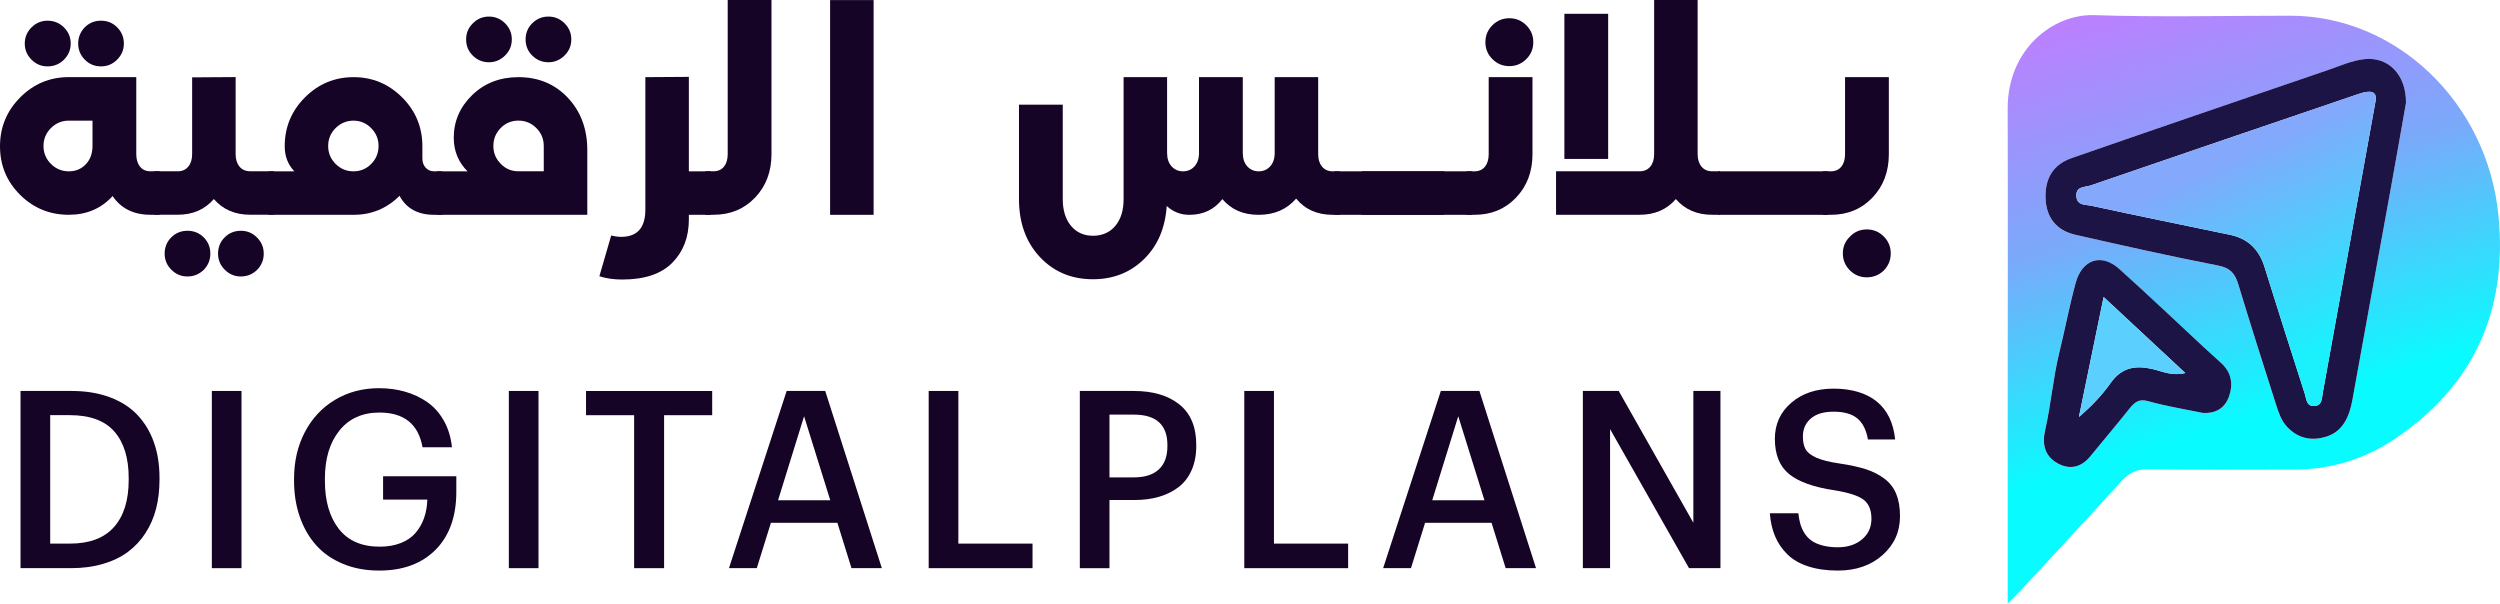
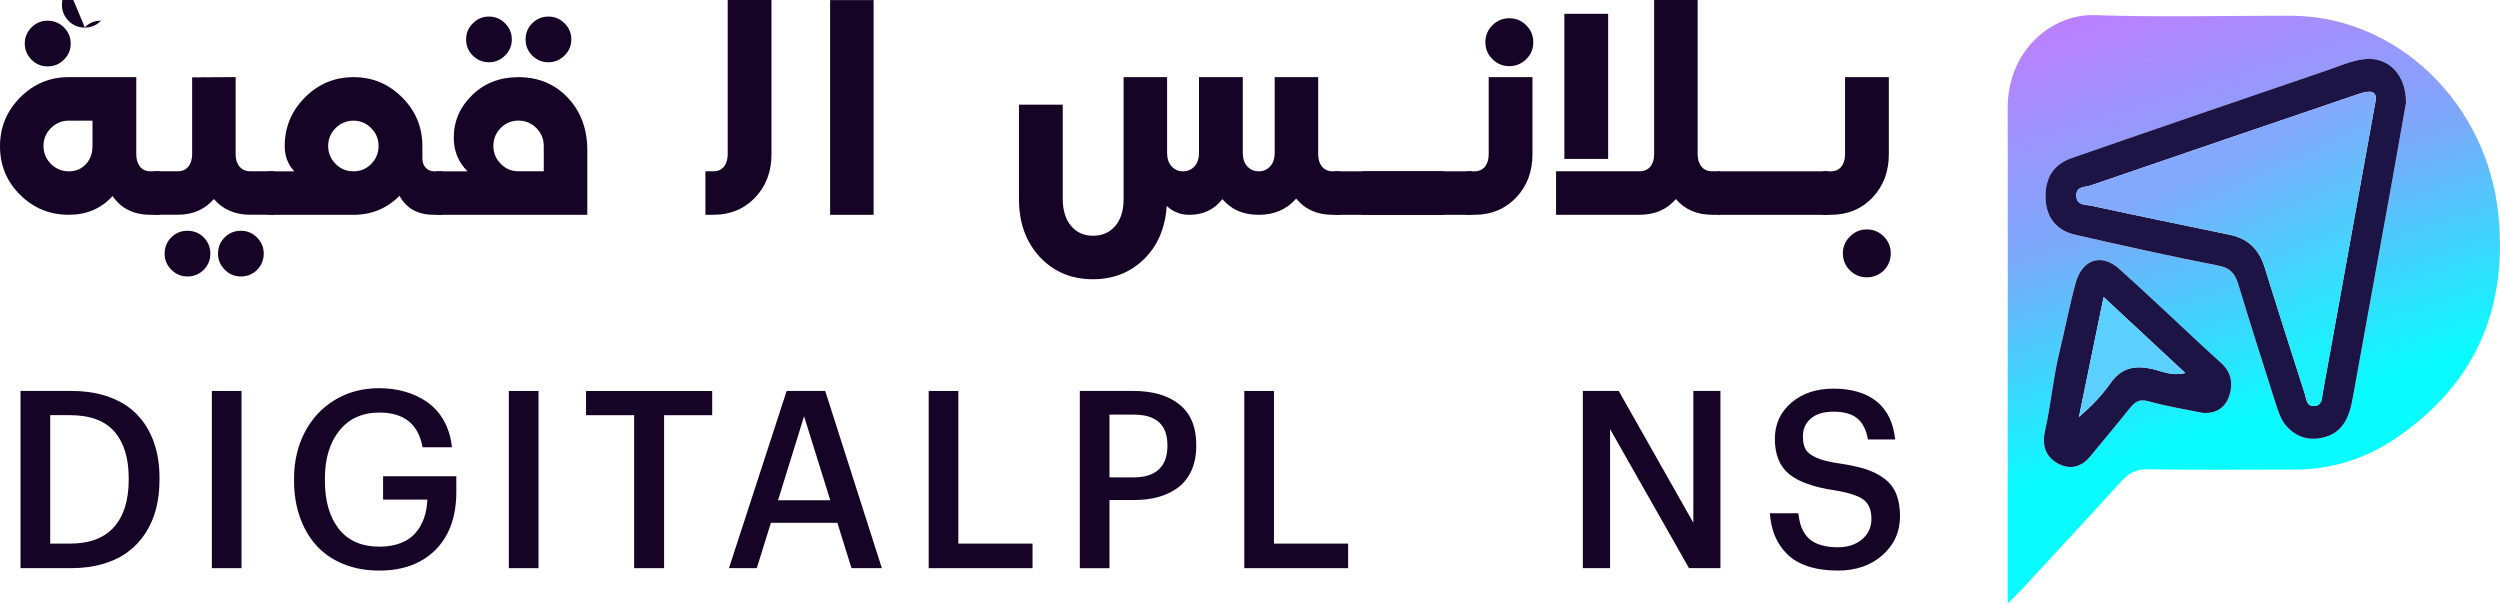
<svg xmlns="http://www.w3.org/2000/svg" id="Layer_1" data-name="Layer 1" viewBox="0 0 612.72 147.92">
  <defs>
    <style>      .cls-1 {        fill: #150426;      }      .cls-1, .cls-2, .cls-3, .cls-4, .cls-5 {        stroke-width: 0px;      }      .cls-2 {        fill: url(#linear-gradient);      }      .cls-3 {        fill: #1d1446;      }      .cls-4 {        fill: #5bd0ff;      }      .cls-5 {        fill: url(#linear-gradient-2);      }    </style>
    <linearGradient id="linear-gradient" x1="522.4" y1="156.31" x2="558.53" y2="39.34" gradientTransform="translate(0 158.23) scale(1 -1)" gradientUnits="userSpaceOnUse">
      <stop offset="0" stop-color="#ba81ff" />
      <stop offset=".42" stop-color="#79aafa" />
      <stop offset=".86" stop-color="#08fcff" />
    </linearGradient>
    <linearGradient id="linear-gradient-2" x1="546.54" y1="120.08" x2="571.58" y2="65.24" gradientTransform="translate(0 158.23) scale(1 -1)" gradientUnits="userSpaceOnUse">
      <stop offset="0" stop-color="#84a8fc" />
      <stop offset=".86" stop-color="#1bf0fd" />
    </linearGradient>
  </defs>
  <g>
-     <path class="cls-1" d="M4.99,23.83c3.28-3.28,7.24-4.93,11.88-4.93h16.53v18.89c0,1.26.3,2.27.91,3.04.61.77,1.47,1.15,2.6,1.15h2.23v10.66h-2.23c-4.14,0-7.24-1.53-9.31-4.59-2.79,3.06-6.37,4.59-10.73,4.59-4.68,0-8.66-1.63-11.94-4.89S0,40.52,0,35.84c0-4.67,1.66-8.68,4.99-12.01ZM6.07,10.67c0-1.53.55-2.84,1.65-3.95,1.1-1.1,2.42-1.65,3.95-1.65s2.91.55,4.01,1.65c1.1,1.1,1.65,2.42,1.65,3.95s-.55,2.85-1.65,3.95c-1.1,1.1-2.44,1.65-4.01,1.65s-2.85-.55-3.95-1.65c-1.1-1.1-1.65-2.42-1.65-3.95ZM10.66,35.78c0,1.71.61,3.17,1.82,4.39,1.21,1.21,2.68,1.82,4.39,1.82s3.05-.57,4.15-1.72c1.1-1.15,1.65-2.64,1.65-4.49v-6.21h-5.8c-1.71,0-3.17.61-4.39,1.82-1.21,1.21-1.82,2.68-1.82,4.39ZM20.78,6.69c1.08-1.08,2.41-1.62,3.98-1.62s2.9.55,3.98,1.65,1.62,2.42,1.62,3.95-.54,2.83-1.62,3.91c-1.08,1.12-2.41,1.69-3.98,1.69s-2.9-.55-3.98-1.65-1.62-2.42-1.62-3.95.54-2.85,1.62-3.98Z" />
+     <path class="cls-1" d="M4.99,23.83c3.28-3.28,7.24-4.93,11.88-4.93h16.53v18.89c0,1.26.3,2.27.91,3.04.61.77,1.47,1.15,2.6,1.15h2.23v10.66h-2.23c-4.14,0-7.24-1.53-9.31-4.59-2.79,3.06-6.37,4.59-10.73,4.59-4.68,0-8.66-1.63-11.94-4.89S0,40.52,0,35.84c0-4.67,1.66-8.68,4.99-12.01ZM6.07,10.67c0-1.53.55-2.84,1.65-3.95,1.1-1.1,2.42-1.65,3.95-1.65s2.91.55,4.01,1.65c1.1,1.1,1.65,2.42,1.65,3.95s-.55,2.85-1.65,3.95c-1.1,1.1-2.44,1.65-4.01,1.65s-2.85-.55-3.95-1.65c-1.1-1.1-1.65-2.42-1.65-3.95ZM10.66,35.78c0,1.71.61,3.17,1.82,4.39,1.21,1.21,2.68,1.82,4.39,1.82s3.05-.57,4.15-1.72c1.1-1.15,1.65-2.64,1.65-4.49v-6.21h-5.8c-1.71,0-3.17.61-4.39,1.82-1.21,1.21-1.82,2.68-1.82,4.39ZM20.78,6.69c1.08-1.08,2.41-1.62,3.98-1.62c-1.08,1.12-2.41,1.69-3.98,1.69s-2.9-.55-3.98-1.65-1.62-2.42-1.62-3.95.54-2.85,1.62-3.98Z" />
    <path class="cls-1" d="M37.79,41.98h5.8c1.08,0,1.93-.38,2.56-1.15.63-.76.94-1.78.94-3.04v-18.83l10.66-.07v18.89c0,1.26.31,2.27.94,3.04.63.77,1.51,1.15,2.63,1.15h5.87v10.66h-5.87c-3.73,0-6.7-1.28-8.91-3.85-2.2,2.56-5.15,3.85-8.84,3.85h-5.8v-10.65h.02ZM41.97,58.18c1.08-1.08,2.41-1.62,3.98-1.62s2.9.54,3.98,1.62,1.62,2.41,1.62,3.98-.54,2.86-1.62,3.98c-1.13,1.08-2.45,1.62-3.98,1.62s-2.85-.55-3.95-1.65c-1.1-1.1-1.65-2.42-1.65-3.95s.54-2.9,1.62-3.98ZM53.44,62.16c0-1.58.54-2.9,1.62-3.98,1.08-1.08,2.41-1.62,3.98-1.62s2.84.55,3.95,1.65c1.1,1.1,1.65,2.42,1.65,3.95s-.54,2.86-1.62,3.98c-1.12,1.08-2.45,1.62-3.98,1.62s-2.85-.55-3.95-1.65c-1.1-1.11-1.65-2.42-1.65-3.95Z" />
    <path class="cls-1" d="M65.86,52.65v-10.66h6.28c-1.58-1.66-2.36-3.71-2.36-6.14,0-4.68,1.65-8.67,4.96-11.98s7.28-4.96,11.91-4.96,8.6,1.65,11.91,4.96,4.96,7.3,4.96,11.98v2.97c0,.94.27,1.71.81,2.29.54.59,1.24.88,2.09.88h1.96v10.66h-1.96c-4,0-6.84-1.55-8.5-4.66-3.1,3.1-6.86,4.66-11.27,4.66h-20.79ZM80.43,35.78c0,1.71.61,3.17,1.82,4.39s2.68,1.82,4.39,1.82,3.16-.61,4.35-1.82c1.19-1.21,1.79-2.68,1.79-4.39s-.61-3.17-1.82-4.39c-1.21-1.21-2.65-1.82-4.32-1.82s-3.17.61-4.39,1.82c-1.21,1.21-1.82,2.68-1.82,4.39Z" />
    <path class="cls-1" d="M107.02,52.65v-10.66h7.56c-2.25-2.25-3.37-4.99-3.37-8.23,0-4.05,1.51-7.53,4.52-10.46,3.01-2.92,6.79-4.39,11.34-4.39,4.9,0,8.94,1.69,12.11,5.06,3.17,3.37,4.76,7.65,4.76,12.82v15.86h-36.92ZM115.93,5.68c1.08-1.08,2.38-1.62,3.91-1.62s2.84.55,3.95,1.65c1.1,1.1,1.65,2.42,1.65,3.95s-.54,2.83-1.62,3.91c-1.12,1.12-2.45,1.69-3.98,1.69s-2.85-.54-3.95-1.62-1.65-2.41-1.65-3.98.56-2.9,1.69-3.98ZM122.74,40.16c1.17,1.21,2.61,1.82,4.32,1.82h6.21v-6.21c0-1.71-.61-3.17-1.82-4.39-1.21-1.21-2.68-1.82-4.39-1.82s-3.16.61-4.35,1.82c-1.19,1.21-1.79,2.68-1.79,4.39,0,1.72.61,3.18,1.82,4.39ZM128.82,9.66c0-1.57.55-2.9,1.65-3.98,1.1-1.08,2.42-1.62,3.95-1.62s2.84.55,3.95,1.65c1.1,1.1,1.65,2.42,1.65,3.95s-.54,2.83-1.62,3.91c-1.13,1.12-2.45,1.69-3.98,1.69s-2.85-.54-3.95-1.62-1.65-2.4-1.65-3.98Z" />
-     <path class="cls-1" d="M149.8,57.71c.81.22,1.62.34,2.43.34,3.96,0,5.94-2.23,5.94-6.68V18.91l10.66-.07v23.15h5.4v10.66h-5.4v1.15c0,4.32-1.35,7.85-4.05,10.59-2.7,2.74-6.79,4.12-12.28,4.12-2.11,0-3.98-.27-5.6-.81l2.9-9.99Z" />
    <path class="cls-1" d="M172.88,41.98h1.96c1.12,0,1.99-.38,2.6-1.15.61-.76.91-1.78.91-3.04V0h10.73v37.79c0,4.27-1.34,7.82-4.01,10.63-2.68,2.81-6.08,4.22-10.22,4.22h-1.96v-10.66h-.01Z" />
    <path class="cls-1" d="M214.11,52.65h-10.66V.02h10.66v52.63Z" />
    <path class="cls-1" d="M249.74,48.8v-23.14h10.73v23.14c0,2.74.67,4.93,2.02,6.55s3.15,2.43,5.4,2.43,4.12-.81,5.47-2.43,2.02-3.8,2.02-6.55v-29.89h10.66v18.56c0,1.39.37,2.5,1.11,3.31s1.68,1.21,2.8,1.21,2.06-.4,2.8-1.21,1.11-1.91,1.11-3.31v-18.56h10.73v18.56c0,1.39.37,2.5,1.11,3.31s1.68,1.21,2.8,1.21,2.06-.4,2.8-1.21,1.11-1.91,1.11-3.31v-18.56h10.66v18.89c0,1.26.31,2.27.95,3.04.63.77,1.51,1.15,2.63,1.15h1.69v10.66h-1.69c-3.82,0-6.82-1.33-8.98-3.98-2.29,2.65-5.35,3.98-9.18,3.98s-6.7-1.28-8.91-3.85c-1.98,2.56-4.68,3.85-8.1,3.85-2.11,0-3.96-.72-5.53-2.16-.36,5.4-2.22,9.74-5.57,13.02s-7.52,4.93-12.52,4.93c-5.26,0-9.61-1.82-13.02-5.47-3.39-3.64-5.1-8.37-5.1-14.17Z" />
    <path class="cls-1" d="M353.99,52.65h-26.99v-10.66h26.99v10.66Z" />
    <path class="cls-1" d="M360.74,52.65h-26.99v-10.66h26.99v10.66Z" />
    <path class="cls-1" d="M359.39,52.65v-10.66h1.96c1.12,0,1.99-.38,2.6-1.15.61-.76.91-1.78.91-3.04v-18.89h10.73v18.89c0,4.27-1.34,7.82-4.02,10.63s-6.08,4.22-10.22,4.22h-1.96ZM364.05,10.34c0-1.62.57-3,1.72-4.15,1.15-1.15,2.53-1.72,4.15-1.72s3,.57,4.15,1.72,1.72,2.53,1.72,4.15-.56,2.99-1.69,4.12c-1.17,1.17-2.56,1.75-4.18,1.75s-3-.57-4.15-1.72c-1.15-1.15-1.72-2.53-1.72-4.15Z" />
    <path class="cls-1" d="M381.39,41.98h20.45c1.12,0,2-.38,2.63-1.15.63-.76.94-1.78.94-3.04V0h10.66v37.79c0,1.26.31,2.27.94,3.04.63.77,1.51,1.15,2.63,1.15h1.89v10.66h-1.89c-3.73,0-6.7-1.28-8.91-3.85-2.2,2.56-5.17,3.85-8.91,3.85h-20.45v-10.66h.02ZM394.14,3.39v35.56h-10.73V3.39h10.73Z" />
    <path class="cls-1" d="M448.08,52.65h-26.99v-10.66h26.99v10.66Z" />
    <path class="cls-1" d="M446.73,52.65v-10.66h1.96c1.12,0,1.99-.38,2.6-1.15.61-.76.91-1.78.91-3.04v-18.89h10.73v18.89c0,4.27-1.34,7.82-4.02,10.63s-6.08,4.22-10.22,4.22h-1.96ZM453.41,57.98c1.12-1.17,2.5-1.75,4.12-1.75s3,.57,4.15,1.72,1.72,2.53,1.72,4.15-.56,3.01-1.69,4.18c-1.17,1.12-2.56,1.69-4.18,1.69s-3-.57-4.15-1.72-1.72-2.53-1.72-4.15c0-1.63.58-3,1.75-4.12Z" />
  </g>
  <g>
    <path class="cls-1" d="M5.03,139.25v-43.43h12.48c3.55,0,6.7.52,9.46,1.56s5.01,2.5,6.77,4.38c1.76,1.88,3.09,4.11,3.99,6.69.91,2.58,1.36,5.45,1.36,8.62v.56c0,2.53-.28,4.88-.84,7.06s-1.43,4.16-2.59,5.96c-1.16,1.8-2.6,3.33-4.29,4.6-1.7,1.27-3.73,2.25-6.1,2.95-2.37.7-4.99,1.05-7.87,1.05H5.03ZM12.3,133.23h4.87c4.77,0,8.36-1.35,10.76-4.05s3.61-6.55,3.61-11.55v-.48c0-4.9-1.17-8.7-3.51-11.38s-5.98-4.02-10.92-4.02h-4.81v31.48Z" />
    <path class="cls-1" d="M51.92,139.25v-43.43h7.27v43.43h-7.27Z" />
    <path class="cls-1" d="M92.94,139.84c-3.28,0-6.25-.55-8.89-1.65-2.64-1.1-4.83-2.62-6.57-4.57s-3.07-4.27-4.01-6.97c-.94-2.7-1.4-5.65-1.4-8.85v-.47c0-4.25.88-8.06,2.65-11.44,1.77-3.37,4.23-6.01,7.4-7.9,3.17-1.9,6.76-2.85,10.76-2.85,2.27,0,4.4.28,6.38.85,1.98.56,3.8,1.41,5.44,2.55s3,2.65,4.07,4.54c1.07,1.89,1.74,4.07,2,6.54h-7.21c-1.01-5.68-4.53-8.51-10.56-8.51-4.18,0-7.45,1.47-9.82,4.42s-3.55,6.88-3.55,11.81v.47c0,4.96,1.14,8.9,3.41,11.81s5.61,4.36,10.02,4.36c1.95,0,3.67-.3,5.17-.89s2.71-1.42,3.62-2.49c.92-1.07,1.61-2.28,2.09-3.65.48-1.36.74-2.87.8-4.51h-10.85v-5.72h17.95v3.83c0,6.03-1.69,10.76-5.07,14.18-3.39,3.4-7.99,5.11-13.83,5.11Z" />
    <path class="cls-1" d="M124.71,139.25v-43.43h7.27v43.43h-7.27Z" />
    <path class="cls-1" d="M155.42,139.25v-37.49h-11.79v-5.93h30.92v5.93h-11.79v37.49h-7.34Z" />
    <path class="cls-1" d="M178.66,139.25l14.14-43.43h9.45l13.88,43.43h-7.44l-3.46-11.12h-16.29l-3.46,11.12h-6.82ZM197.07,102.02l-6.38,20.59h12.8l-6.42-20.59Z" />
    <path class="cls-1" d="M227.61,139.25v-43.43h7.27v37.41h18.18v6.02h-25.45Z" />
    <path class="cls-1" d="M264.65,139.25v-43.43h13.2c4.73,0,8.47,1.11,11.22,3.32s4.12,5.52,4.12,9.91v.24c0,2.24-.38,4.21-1.13,5.92-.75,1.71-1.81,3.09-3.18,4.15s-2.96,1.85-4.78,2.39c-1.82.53-3.85.8-6.08.8h-6.1v16.7h-7.27ZM271.93,117h5.98c2.67,0,4.71-.65,6.11-1.96,1.4-1.3,2.1-3.2,2.1-5.7v-.24c0-4.98-2.74-7.48-8.22-7.48h-5.98v15.38h.01Z" />
    <path class="cls-1" d="M304.96,139.25v-43.43h7.27v37.41h18.18v6.02h-25.45Z" />
-     <path class="cls-1" d="M338.99,139.25l14.14-43.43h9.45l13.88,43.43h-7.44l-3.46-11.12h-16.29l-3.46,11.12h-6.82ZM357.4,102.02l-6.38,20.59h12.8l-6.42-20.59Z" />
    <path class="cls-1" d="M387.94,139.25v-43.43h8.79l18.29,32.3v-32.3h6.64v43.43h-7.7l-19.35-34.08v34.08h-6.67Z" />
    <path class="cls-1" d="M450.43,139.84c-2.77,0-5.2-.35-7.3-1.04s-3.8-1.68-5.1-2.97-2.3-2.76-2.99-4.42c-.7-1.66-1.12-3.53-1.27-5.61h6.98c.11.99.28,1.87.5,2.64s.56,1.52,1.02,2.25,1.03,1.34,1.72,1.82c.69.49,1.57.88,2.66,1.17,1.09.3,2.35.45,3.78.45,2.42,0,4.4-.65,5.94-1.94,1.54-1.3,2.3-2.98,2.3-5.06s-.63-3.66-1.9-4.64c-1.27-.98-3.66-1.76-7.17-2.33-5.08-.75-8.78-2.08-11.11-3.97-2.33-1.9-3.49-4.79-3.49-8.66,0-3.56,1.34-6.5,4.01-8.81s6.15-3.47,10.42-3.47,7.99,1.06,10.56,3.17c2.58,2.12,4.07,5.21,4.49,9.28h-6.67c-.42-2.37-1.3-4.1-2.63-5.18-1.34-1.08-3.25-1.62-5.75-1.62s-4.29.55-5.6,1.66-1.96,2.58-1.96,4.42c0,1.31.22,2.35.66,3.13s1.32,1.47,2.63,2.06c1.32.59,3.21,1.07,5.67,1.42,2.56.38,4.71.85,6.46,1.41s3.27,1.34,4.58,2.33,2.27,2.24,2.88,3.74.92,3.32.92,5.46c0,3.8-1.42,6.96-4.25,9.49s-6.5,3.82-10.99,3.82Z" />
  </g>
  <path class="cls-2" d="M492.06,147.92v-42.87c.01-26.16.07-52.32,0-78.48-.04-14.53,11.15-23.19,21.21-22.86,16,.53,32.03.14,48.04.14,26.03,0,48.29,21.28,51.03,48.91,2.37,23.86-6.47,42-25.23,54.7-7.47,5.05-15.82,7.63-24.76,7.63-12.01,0-24.02.11-36.03-.07-2.7-.04-4.53.89-6.33,2.87-8.19,9-16.48,17.9-24.74,26.83-.82.89-1.71,1.72-3.19,3.2ZM589.68,25.22c.06-6.99-4.38-11.33-10.13-10.72-3.16.33-6.07,1.67-9.05,2.69-20.92,7.15-41.84,14.28-62.73,21.55-4.63,1.61-6.63,5.06-6.43,9.97.18,4.56,2.62,7.77,7.26,8.83,11.67,2.66,23.36,5.29,35.1,7.57,2.88.56,4.06,1.92,4.89,4.64,2.98,9.83,6.09,19.62,9.22,29.39.62,1.94,1.25,3.9,2.67,5.44,2.79,3.02,6.25,3.53,9.74,2.42,4.03-1.29,5.59-4.94,6.34-9.12,3.07-17.06,6.2-34.11,9.29-51.17,1.36-7.46,2.66-14.91,3.83-21.49ZM539.95,101.21c3.06.15,5.34-1.11,6.37-4.15,1.04-3.03.5-5.86-1.94-8.06-1.39-1.25-2.78-2.51-4.15-3.78-6.95-6.45-13.82-13-20.87-19.32-4.38-3.93-9.09-2.31-10.66,3.44-1.54,5.62-2.61,11.38-4,17.04-1.53,6.24-2.06,12.82-3.5,19.15-.8,3.5.07,6.28,2.93,7.94,2.96,1.72,5.84,1.2,8.17-1.65,3.18-3.9,6.44-7.73,9.58-11.67,1.26-1.58,2.35-2.46,4.59-1.83,4.43,1.25,8.98,1.96,13.48,2.89Z" />
  <path class="cls-3" d="M589.68,25.22c-1.17,6.58-2.47,14.04-3.82,21.48-3.09,17.06-6.23,34.11-9.29,51.17-.75,4.19-2.31,7.83-6.34,9.12-3.49,1.12-6.95.61-9.74-2.42-1.42-1.54-2.05-3.51-2.67-5.44-3.13-9.78-6.24-19.56-9.22-29.39-.82-2.72-2-4.08-4.89-4.64-11.74-2.28-23.43-4.91-35.1-7.57-4.64-1.06-7.08-4.27-7.26-8.83-.2-4.91,1.8-8.36,6.43-9.97,20.88-7.26,41.81-14.4,62.73-21.55,2.98-1.02,5.9-2.36,9.05-2.69,5.74-.6,10.18,3.73,10.12,10.73ZM582.27,24.5c.21-1.92-.96-2.58-4.15-1.49-21.95,7.47-43.9,14.93-65.82,22.47-1.32.45-3.55.12-3.41,2.61.14,2.34,2.28,2.04,3.62,2.33,11.33,2.46,22.7,4.76,34.05,7.13,4.25.89,7.07,3.43,8.46,7.92,3.22,10.38,6.55,20.71,9.86,31.06.4,1.26.39,3.04,2.25,2.98,2.06-.06,1.91-1.93,2.18-3.38,1.59-8.72,3.16-17.43,4.74-26.15,2.7-14.91,5.39-29.81,8.22-45.48Z" />
  <path class="cls-3" d="M539.95,101.21c-4.5-.93-9.05-1.64-13.46-2.89-2.24-.63-3.33.25-4.59,1.83-3.14,3.94-6.39,7.77-9.58,11.67-2.33,2.85-5.21,3.37-8.17,1.65-2.87-1.66-3.73-4.44-2.93-7.94,1.44-6.33,1.97-12.9,3.5-19.15,1.39-5.66,2.46-11.42,4-17.04,1.57-5.75,6.28-7.37,10.66-3.44,7.05,6.32,13.92,12.87,20.87,19.32,1.37,1.27,2.76,2.53,4.15,3.78,2.43,2.2,2.97,5.02,1.94,8.06-1.06,3.05-3.33,4.3-6.39,4.15ZM515.57,72.79c-2.1,10.21-4.07,19.8-6.05,29.39,2.99-2.53,5.59-5.24,7.75-8.3,2.76-3.92,6.19-4.39,10.32-3.43,2.37.55,4.72,1.77,8,.97-6.87-6.39-13.28-12.36-20.02-18.63Z" />
  <path class="cls-5" d="M582.27,24.5c-2.83,15.67-5.52,30.57-8.22,45.48-1.58,8.72-3.15,17.44-4.74,26.15-.26,1.45-.12,3.32-2.18,3.38-1.87.06-1.85-1.72-2.25-2.98-3.31-10.34-6.65-20.68-9.86-31.06-1.39-4.49-4.21-7.04-8.46-7.92-11.35-2.36-22.71-4.67-34.05-7.13-1.34-.29-3.48.01-3.62-2.33-.15-2.5,2.09-2.16,3.41-2.61,21.93-7.54,43.88-15,65.82-22.47,3.19-1.09,4.36-.43,4.15,1.49Z" />
  <path class="cls-4" d="M515.57,72.79c6.74,6.28,13.16,12.25,20.02,18.64-3.29.8-5.64-.42-8-.97-4.12-.96-7.56-.49-10.32,3.43-2.16,3.06-4.76,5.76-7.75,8.3,1.97-9.61,3.95-19.2,6.05-29.4Z" />
</svg>